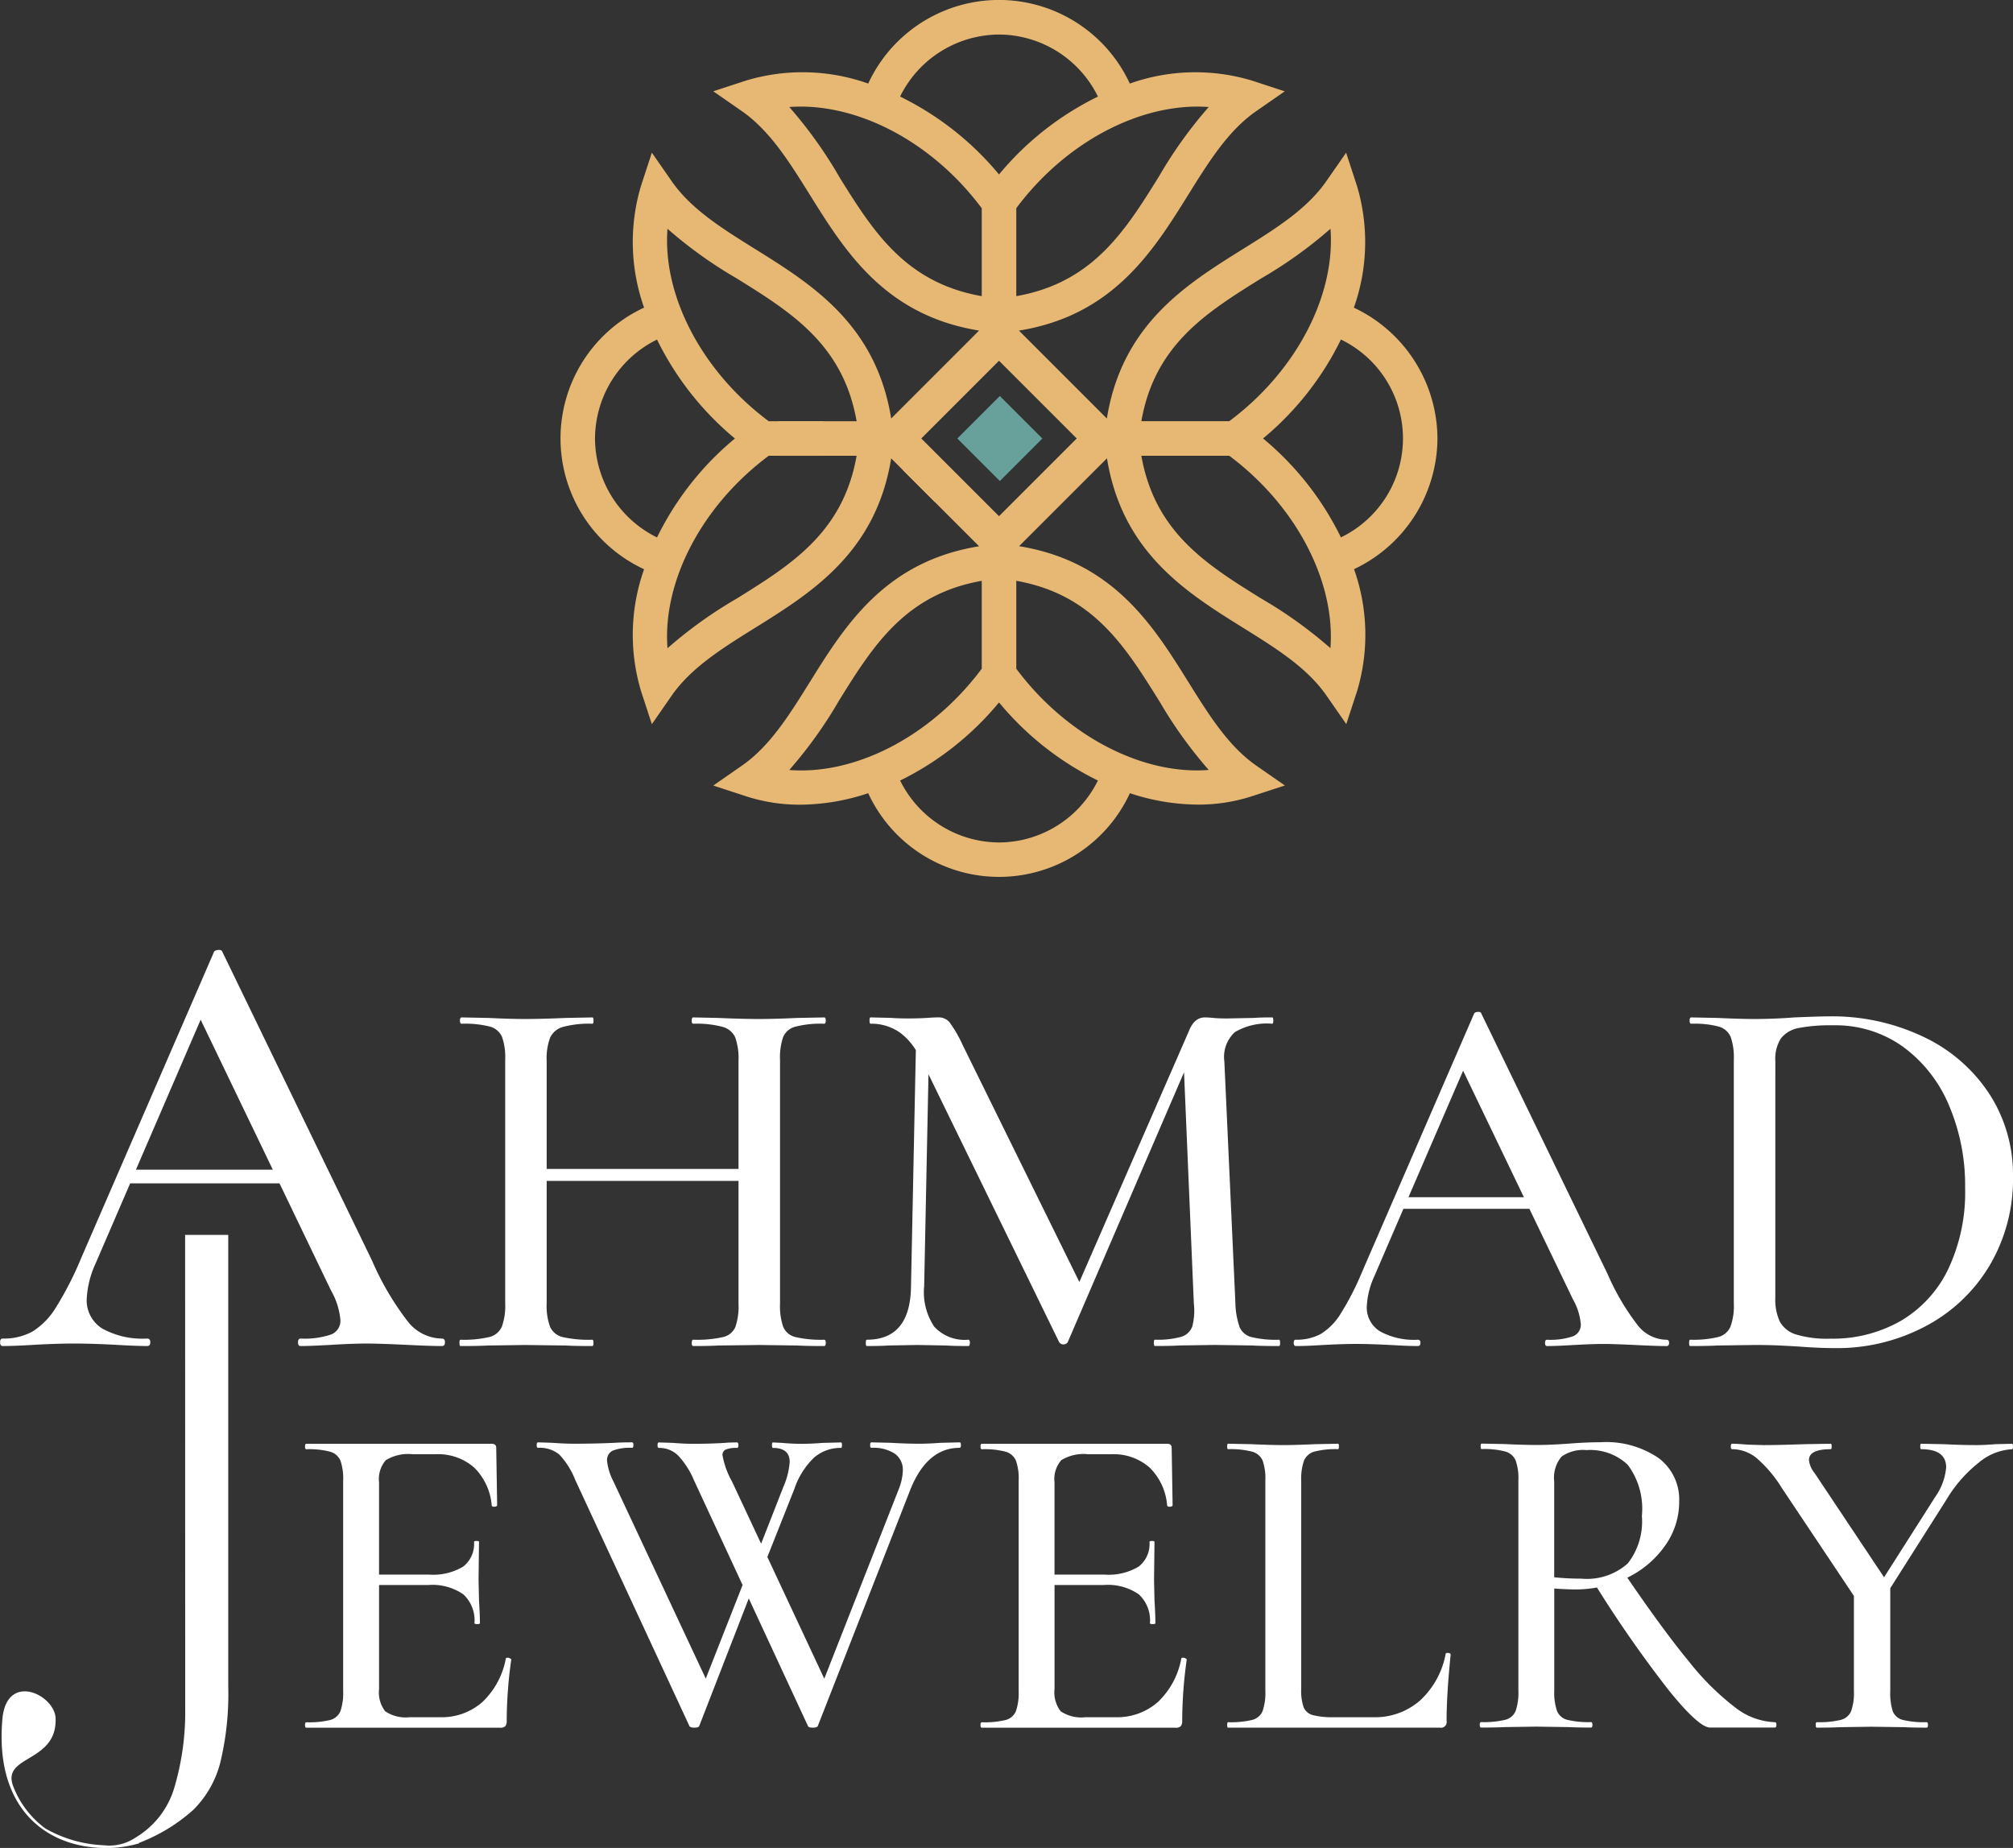
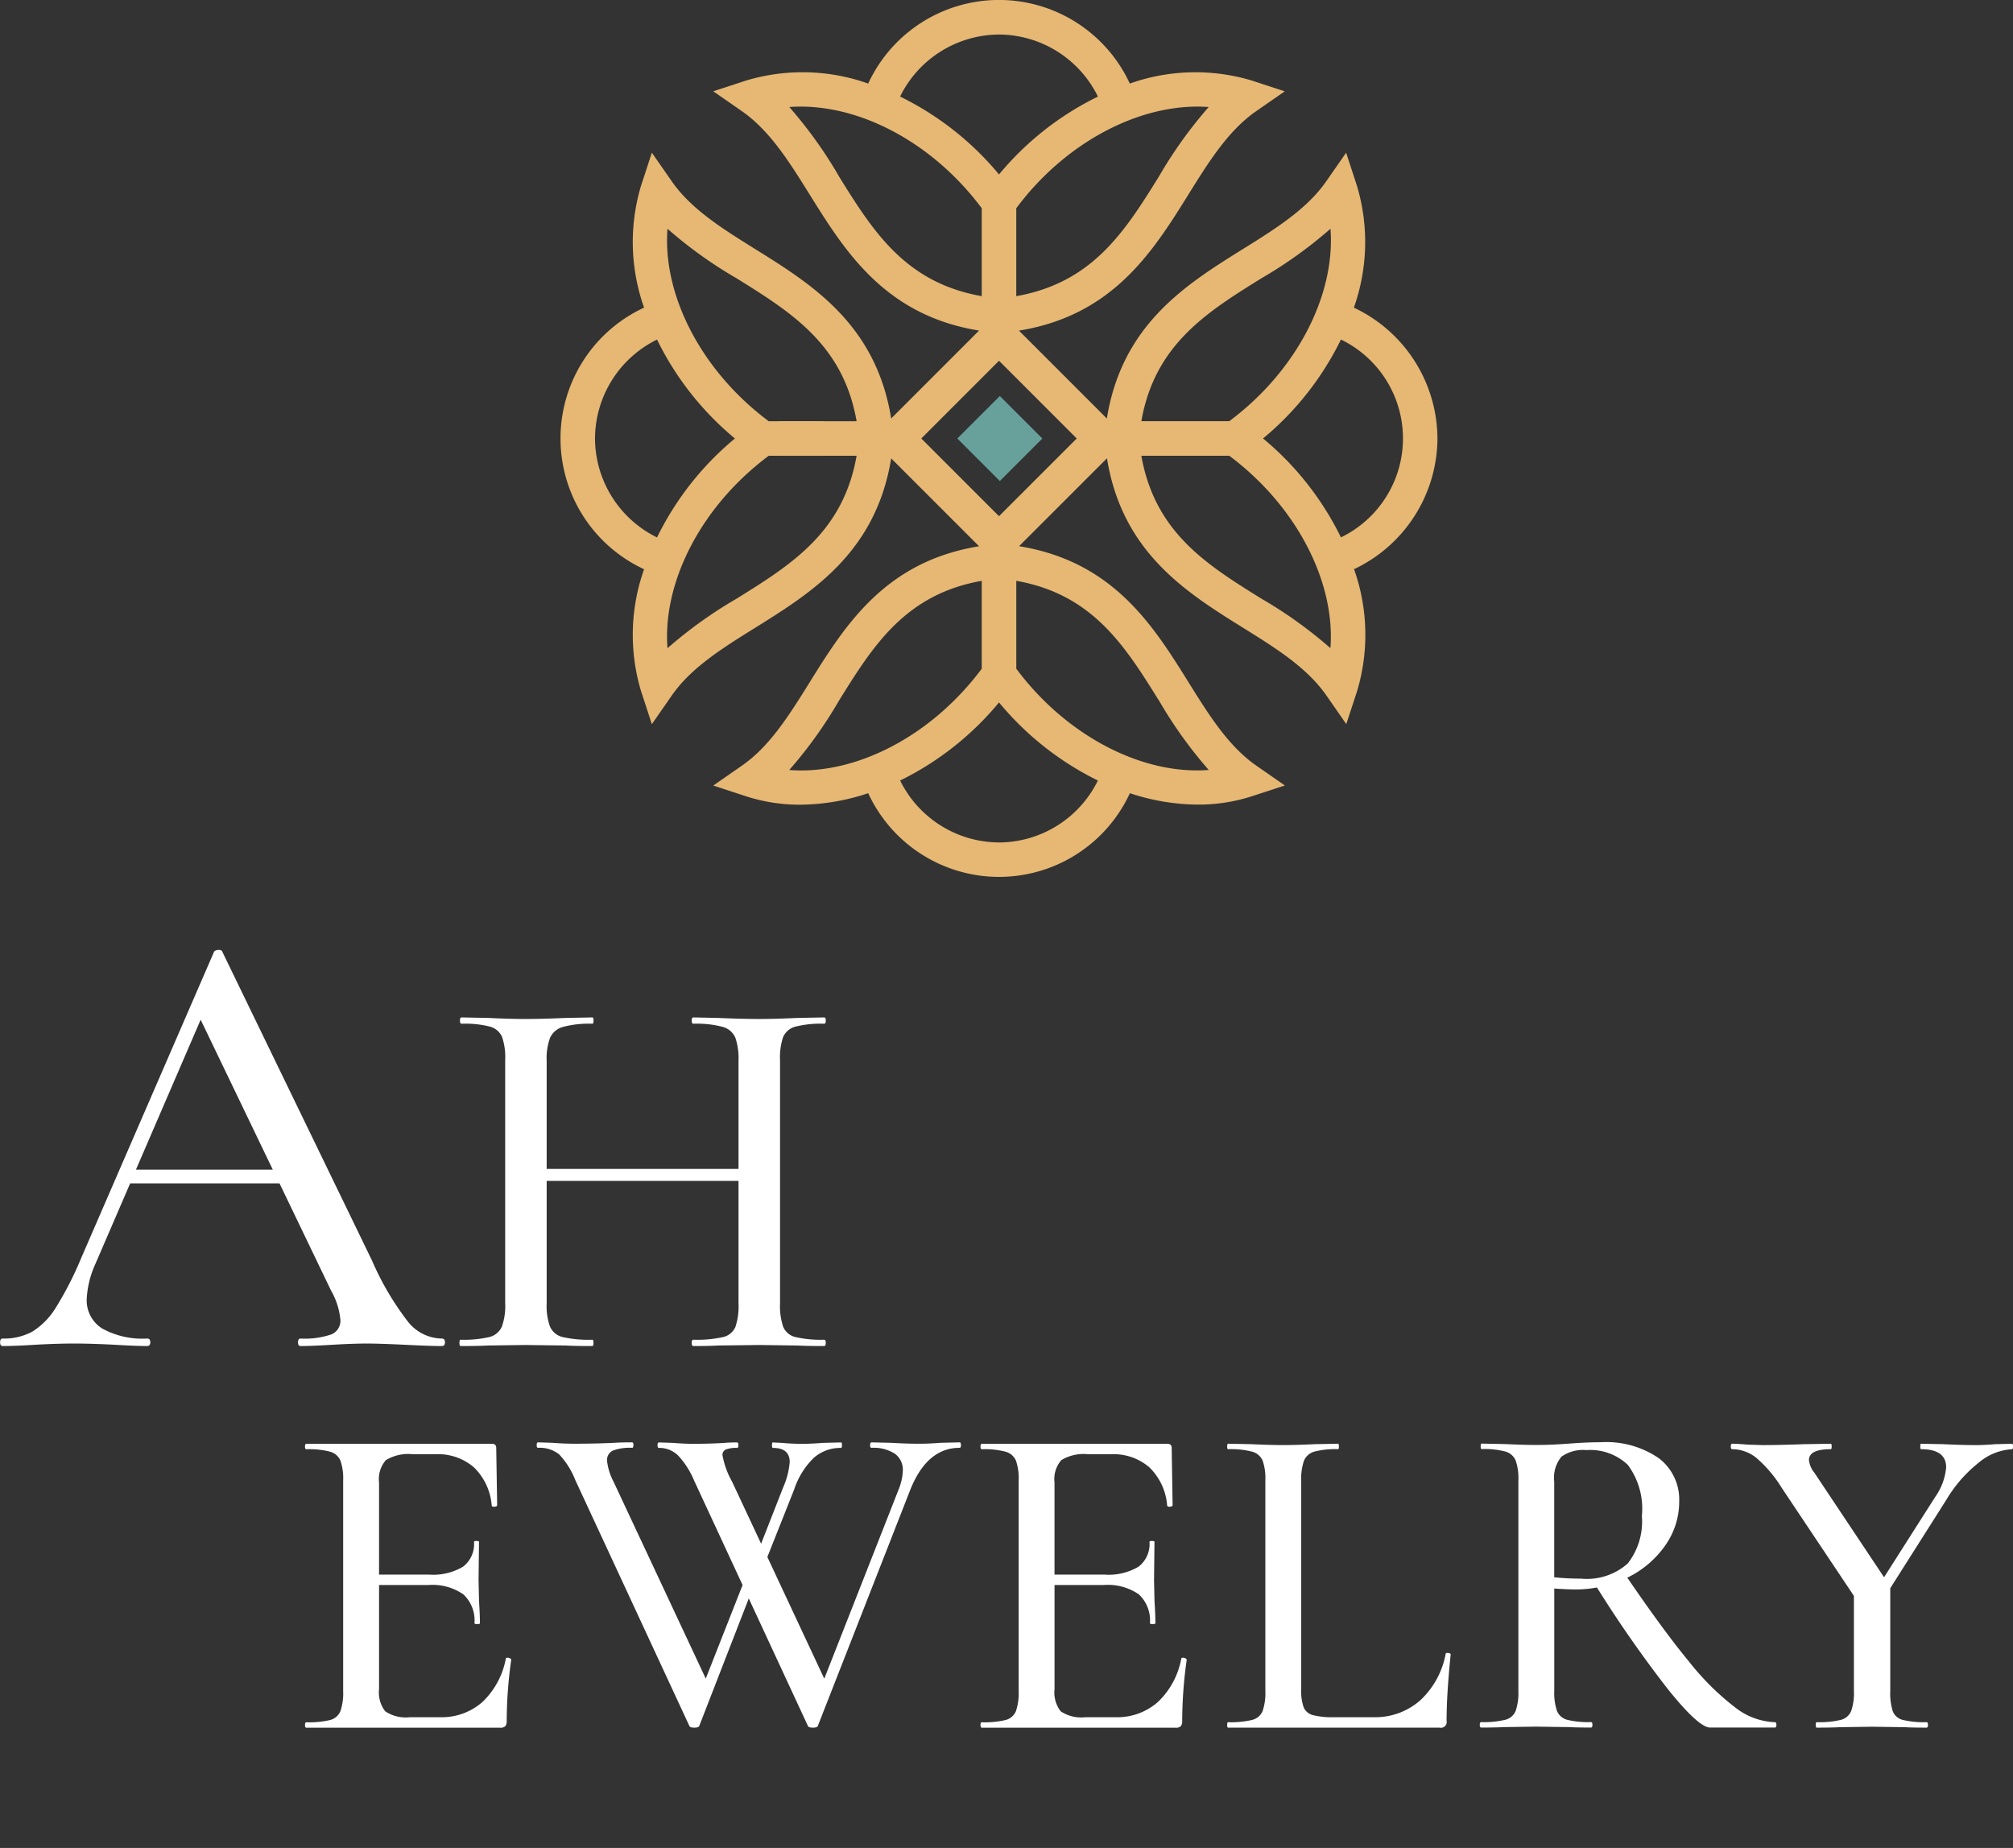
<svg xmlns="http://www.w3.org/2000/svg" width="140" height="128.517" viewBox="0 0 140 128.517">
  <rect x="0" y="0" width="140" height="128.517" fill="#333333" stroke="none" />
  <g id="Group_2320" data-name="Group 2320" transform="translate(-315 -471)">
    <g id="Group_2290" data-name="Group 2290" transform="translate(315 537.063)">
      <g id="Group_1" data-name="Group 1" transform="translate(0)">
        <path id="Path_2" data-name="Path 2" d="M224.067,292.333q.78,0,2.6.085,1.734.088,2.558.088c.144,0,.216-.088.216-.261s-.072-.259-.216-.259a3.063,3.063,0,0,1-2.32-1.127,19.72,19.72,0,0,1-2.535-4.292l-10.4-21.454c-.03-.115-.13-.167-.3-.153s-.274.066-.3.153l-9.232,21.281a23.232,23.232,0,0,1-1.778,3.467,5.04,5.04,0,0,1-1.626,1.647,4.123,4.123,0,0,1-2.058.477q-.173,0-.173.259c0,.173.058.261.173.261q.867,0,2.254-.088,1.561-.085,2.686-.085,1.213,0,2.862.085,1.472.088,2.253.088c.145,0,.217-.088.217-.261s-.072-.259-.217-.259a5.806,5.806,0,0,1-3.12-.693,2.307,2.307,0,0,1-1.084-2.081,6.705,6.705,0,0,1,.607-2.427l2.413-5.591h10.387l3.585,7.455a5,5,0,0,1,.65,2.038,1.018,1.018,0,0,1-.65,1.018,5.758,5.758,0,0,1-2.124.282q-.173,0-.173.259c0,.173.058.261.173.261q.737,0,2.212-.088T224.067,292.333ZM207.95,280.239l4.5-10.428,5.017,10.428Z" transform="translate(-198.495 -264.958)" fill="#fff" />
        <path id="Path_3" data-name="Path 3" d="M234.339,291.719c.048,0,.073-.073.073-.22s-.025-.219-.073-.219a8.245,8.245,0,0,1-2.065-.184,1.283,1.283,0,0,1-.878-.713,4.192,4.192,0,0,1-.238-1.627v-8.521H244.5v8.521a4.48,4.48,0,0,1-.22,1.645,1.234,1.234,0,0,1-.859.695,8.264,8.264,0,0,1-2.066.184c-.072,0-.109.072-.109.219s.037.22.109.22c.732,0,1.3-.012,1.719-.037l2.888-.036,2.632.036q.7.038,1.866.037c.072,0,.109-.073.109-.22s-.037-.219-.109-.219a7.848,7.848,0,0,1-1.993-.184,1.227,1.227,0,0,1-.859-.713,4.507,4.507,0,0,1-.22-1.627v-16.93a4.355,4.355,0,0,1,.22-1.61,1.289,1.289,0,0,1,.859-.712,7.171,7.171,0,0,1,1.993-.2c.072,0,.109-.073.109-.219s-.037-.22-.109-.22l-1.866.036c-1.073.05-1.95.073-2.632.073q-1.206,0-2.888-.073l-1.719-.036c-.072,0-.109.073-.109.22s.037.219.109.219a7.026,7.026,0,0,1,2.048.22,1.338,1.338,0,0,1,.877.75,4.5,4.5,0,0,1,.22,1.627v7.5H231.158v-7.5a4.188,4.188,0,0,1,.238-1.627,1.4,1.4,0,0,1,.9-.75,7.017,7.017,0,0,1,2.047-.22c.048,0,.073-.073.073-.219s-.025-.22-.073-.22l-1.865.036c-1.122.05-2.061.073-2.816.073-.682,0-1.535-.023-2.559-.073l-1.865-.036c-.073,0-.111.073-.111.22s.037.219.111.219a6.969,6.969,0,0,1,1.974.2,1.284,1.284,0,0,1,.841.712,4.354,4.354,0,0,1,.22,1.61v16.93a4.194,4.194,0,0,1-.238,1.627,1.286,1.286,0,0,1-.878.713,7.843,7.843,0,0,1-1.992.184c-.049,0-.073.072-.073.219s.024.22.073.22q1.206,0,1.9-.037l2.6-.036,2.816.036Q233.132,291.72,234.339,291.719Z" transform="translate(-193.138 -264.171)" fill="#fff" />
-         <path id="Path_4" data-name="Path 4" d="M277.354,291.719c.049,0,.073-.073.073-.22s-.024-.219-.073-.219a7.214,7.214,0,0,1-1.92-.184,1.222,1.222,0,0,1-.823-.695,5.391,5.391,0,0,1-.292-1.645l-.768-16.82a2.345,2.345,0,0,1,.73-2.048,4.389,4.389,0,0,1,2.6-.585c.049,0,.073-.073.073-.219s-.024-.22-.073-.22c-.56,0-.986.013-1.279.036l-1.865.037q-.586,0-.952-.037c-.243-.023-.439-.036-.584-.036q-.732,0-1.1.914l-7.635,17.487-8.125-16.5a8.841,8.841,0,0,0-.913-1.573.979.979,0,0,0-.769-.329c-.195,0-.463.013-.8.036s-.781.037-1.317.037q-.7,0-1.133-.037l-1.463-.036c-.049,0-.073.073-.073.22s.024.219.073.219a3.455,3.455,0,0,1,2.048.622,4.353,4.353,0,0,1,1.1,1.215l-.336,16.409q-.038,3.73-3.072,3.731c-.048,0-.073.072-.073.219s.025.22.073.22q.988,0,1.5-.037l2.011-.036,2.011.036q.548.038,1.535.037c.073,0,.109-.073.109-.22s-.036-.219-.109-.219a2.864,2.864,0,0,1-2.376-.916,4.322,4.322,0,0,1-.694-2.815l.3-14.729,9.094,18.642a.367.367,0,0,0,.585,0l8.094-18.781.682,16.075a4.323,4.323,0,0,1-.111,1.608,1.156,1.156,0,0,1-.768.714,6.047,6.047,0,0,1-1.827.2c-.05,0-.073.072-.073.219s.023.22.073.22q1.1,0,1.718-.037l2.45-.036,2.56.036Q276.145,291.72,277.354,291.719Z" transform="translate(-188.399 -264.171)" fill="#fff" />
-         <path id="Path_5" data-name="Path 5" d="M273.534,291.784q.73,0,1.9-.073,1.316-.072,2.266-.073,1.024,0,2.414.073,1.243.074,1.9.073c.121,0,.183-.073.183-.22s-.061-.219-.183-.219a4.91,4.91,0,0,1-2.634-.585,1.946,1.946,0,0,1-.914-1.755,5.67,5.67,0,0,1,.512-2.048l2.035-4.717h8.762l3.025,6.29a4.236,4.236,0,0,1,.548,1.718.861.861,0,0,1-.548.86,4.876,4.876,0,0,1-1.793.238c-.1,0-.145.072-.145.219s.048.22.145.22q.622,0,1.866-.073t2.083-.073q.66,0,2.194.073,1.463.074,2.158.073c.121,0,.183-.073.183-.22s-.061-.219-.183-.219a2.58,2.58,0,0,1-1.956-.952,16.639,16.639,0,0,1-2.14-3.62l-8.775-18.1c-.024-.1-.109-.141-.256-.127s-.232.054-.256.127l-7.788,17.955a19.7,19.7,0,0,1-1.5,2.924,4.257,4.257,0,0,1-1.372,1.39,3.484,3.484,0,0,1-1.736.4c-.1,0-.147.072-.147.219S273.436,291.784,273.534,291.784Zm15.858-10.349h-8.028l3.8-8.8Z" transform="translate(-183.408 -264.236)" fill="#fff" />
-         <path id="Path_6" data-name="Path 6" d="M296.346,291.731q1.207,0,1.9-.037l2.559-.036q.988,0,1.773.036c.524.025.97.049,1.335.073q1.426.11,2.56.109a13.119,13.119,0,0,0,6.161-1.48,11.316,11.316,0,0,0,4.5-4.205,11.788,11.788,0,0,0,1.664-6.272,10.327,10.327,0,0,0-1.609-5.667,11.14,11.14,0,0,0-4.534-3.985,14.761,14.761,0,0,0-6.691-1.463q-.624,0-2.378.073-1.426.11-2.779.109c-.634,0-1.487-.023-2.559-.073l-1.829-.036c-.073,0-.111.073-.111.22s.037.219.111.219a6.6,6.6,0,0,1,1.92.2,1.279,1.279,0,0,1,.823.712,4.387,4.387,0,0,1,.219,1.61v16.93a4.191,4.191,0,0,1-.238,1.627,1.277,1.277,0,0,1-.859.712,7.42,7.42,0,0,1-1.938.184c-.049,0-.073.072-.073.219S296.3,291.731,296.346,291.731Zm5.923-19.819a2.619,2.619,0,0,1,.4-1.591,2.04,2.04,0,0,1,1.243-.712,12.019,12.019,0,0,1,2.414-.184,8.037,8.037,0,0,1,4.808,1.481,9.641,9.641,0,0,1,3.2,4.059,14.186,14.186,0,0,1,1.134,5.76,12.5,12.5,0,0,1-1.189,5.685,8.356,8.356,0,0,1-3.309,3.584,9.544,9.544,0,0,1-4.864,1.225,7.49,7.49,0,0,1-2.394-.293,1.92,1.92,0,0,1-1.134-.9,3.691,3.691,0,0,1-.311-1.665Z" transform="translate(-178.798 -264.183)" fill="#fff" />
-         <path id="Path_7" data-name="Path 7" d="M211.356,314.366a18.477,18.477,0,0,1-.768,5.57,6.019,6.019,0,0,1-2.662,3.417h0a3.279,3.279,0,0,1-2.234.548,8.88,8.88,0,0,1-4.069-1.173,6.593,6.593,0,0,1-2.237-2.953c-.8-2.155,3.067-1.594,2.957-4.7-.058-1.644-3.4-3.257-3.7.041-.529,5.946,2.732,8.735,6.688,8.962a8.168,8.168,0,0,0,2.787-.3c.028-.014.028-.034.046-.049a12.114,12.114,0,0,0,3.734-2.271,7.086,7.086,0,0,0,1.891-3.276,20.246,20.246,0,0,0,.561-5.3V281.454h-3Z" transform="translate(-198.476 -261.635)" fill="#fff" />
        <path id="Path_8" data-name="Path 8" d="M230.243,308.423c-.084,0-.126.02-.126.063a5.554,5.554,0,0,1-1.627,3.017,4.268,4.268,0,0,1-2.954,1.058H223.45a2.572,2.572,0,0,1-1.722-.411,2.143,2.143,0,0,1-.427-1.547v-7.235h3.412a3.786,3.786,0,0,1,2.449.648,2.472,2.472,0,0,1,.774,2.006c0,.042.064.063.19.063s.19-.02.19-.062q0-.569-.064-1.58l-.031-1.421.031-2.654c0-.042-.058-.064-.173-.064s-.174.022-.174.064a1.985,1.985,0,0,1-.758,1.722,4.051,4.051,0,0,1-2.369.553H221.3v-6.413a2,2,0,0,1,.475-1.547,2.988,2.988,0,0,1,1.863-.411h1.611a3.8,3.8,0,0,1,2.654.917,4.145,4.145,0,0,1,1.233,2.654c.02.062.089.089.205.078s.173-.047.173-.111l-.064-3.98c0-.19-.1-.285-.315-.285h-12.89c-.062,0-.095.064-.095.19s.032.19.095.19a5.739,5.739,0,0,1,1.659.173,1.106,1.106,0,0,1,.71.616,3.772,3.772,0,0,1,.19,1.39v14.628a3.9,3.9,0,0,1-.19,1.406,1.052,1.052,0,0,1-.71.616,6.236,6.236,0,0,1-1.659.159c-.062,0-.095.063-.095.189s.032.19.095.19h13.459a.492.492,0,0,0,.38-.111.561.561,0,0,0,.094-.364,30.965,30.965,0,0,1,.317-4.264c0-.02-.028-.048-.079-.079A.328.328,0,0,0,230.243,308.423Z" transform="translate(-194.938 -259.2)" fill="#fff" />
        <path id="Path_9" data-name="Path 9" d="M258.976,293.463l-1.328.031c-.548.043-1.042.064-1.485.064q-.885,0-1.958-.064l-1.359-.031c-.062,0-.094.064-.094.19s.031.19.094.19a2.709,2.709,0,0,1,1.628.411,1.371,1.371,0,0,1,.553,1.168,3.792,3.792,0,0,1-.285,1.3l-5.178,13.175-3.959-8.461,1.871-4.714a5.408,5.408,0,0,1,1.39-2.211,2.805,2.805,0,0,1,1.863-.663c.043,0,.064-.064.064-.19s-.02-.19-.064-.19l-1.263.031q-.822.065-1.391.064a14.422,14.422,0,0,1-1.453-.064l-.632-.031c-.042,0-.064.064-.064.19s.022.19.064.19q1.17,0,1.169.979a5.309,5.309,0,0,1-.442,1.737l-1.546,3.946-2.024-4.324a5.827,5.827,0,0,1-.663-1.833.4.4,0,0,1,.237-.394,1.984,1.984,0,0,1,.775-.111c.062,0,.095-.064.095-.19s-.032-.19-.095-.19q-.537,0-.853.031-1.011.065-2.212.064-.633,0-1.39-.064l-.979-.031c-.064,0-.095.064-.095.19s.031.19.095.19a1.857,1.857,0,0,1,1.343.537,5.762,5.762,0,0,1,1.09,1.7l3.387,7.3-2.561,6.507L234.9,296.181a4.045,4.045,0,0,1-.443-1.423.724.724,0,0,1,.411-.727,3.4,3.4,0,0,1,1.328-.189c.062,0,.094-.064.094-.19s-.031-.19-.094-.19c-.506,0-.907.011-1.2.031q-1.389.065-2.811.064-.726,0-1.549-.064l-.979-.031c-.062,0-.095.064-.095.19s.032.19.095.19a2.155,2.155,0,0,1,1.469.458,5.514,5.514,0,0,1,1.122,1.784l7.93,17.093c.02.083.137.126.347.126s.327-.043.347-.126l3.441-8.859,4.11,8.859c.02.083.137.126.347.126s.327-.043.348-.126l6.445-16.461q1.168-2.873,3.412-2.874c.063,0,.094-.064.094-.19S259.038,293.463,258.976,293.463Z" transform="translate(-192.237 -259.216)" fill="#fff" />
        <path id="Path_10" data-name="Path 10" d="M269.344,308.423c-.085,0-.127.02-.127.063a5.538,5.538,0,0,1-1.627,3.017,4.265,4.265,0,0,1-2.953,1.058h-2.086a2.57,2.57,0,0,1-1.722-.411,2.143,2.143,0,0,1-.427-1.547v-7.235h3.412a3.788,3.788,0,0,1,2.449.648,2.472,2.472,0,0,1,.774,2.006c0,.042.064.063.19.063s.19-.02.19-.062q0-.569-.064-1.58l-.031-1.421.031-2.654c0-.042-.058-.064-.173-.064s-.174.022-.174.064a1.985,1.985,0,0,1-.758,1.722,4.053,4.053,0,0,1-2.37.553H260.4v-6.413a2,2,0,0,1,.473-1.547,2.992,2.992,0,0,1,1.865-.411h1.611a3.8,3.8,0,0,1,2.654.917,4.144,4.144,0,0,1,1.231,2.654c.02.062.09.089.205.078s.174-.047.174-.111l-.064-3.98c0-.19-.106-.285-.316-.285H255.348c-.064,0-.095.064-.095.19s.031.19.095.19a5.73,5.73,0,0,1,1.658.173,1.109,1.109,0,0,1,.711.616,3.772,3.772,0,0,1,.19,1.39v14.628a3.9,3.9,0,0,1-.19,1.406,1.054,1.054,0,0,1-.711.616,6.225,6.225,0,0,1-1.658.159c-.064,0-.095.063-.095.189s.031.19.095.19h13.459a.489.489,0,0,0,.378-.111.553.553,0,0,0,.095-.364,30.959,30.959,0,0,1,.316-4.264c0-.02-.026-.048-.079-.079A.324.324,0,0,0,269.344,308.423Z" transform="translate(-187.061 -259.2)" fill="#fff" />
        <path id="Path_11" data-name="Path 11" d="M284.9,308.09c-.116-.01-.174.016-.174.079a5.879,5.879,0,0,1-1.753,3.207,4.744,4.744,0,0,1-3.3,1.185h-2.684a5.607,5.607,0,0,1-1.485-.142.963.963,0,0,1-.648-.537,3.4,3.4,0,0,1-.174-1.28V296.133a3.88,3.88,0,0,1,.19-1.407,1.1,1.1,0,0,1,.71-.632,5.745,5.745,0,0,1,1.659-.173c.042,0,.062-.064.062-.19s-.02-.19-.062-.19l-1.58.031q-1.389.065-2.243.064t-2.243-.064l-1.58-.031c-.042,0-.063.064-.063.19s.02.19.063.19a5.909,5.909,0,0,1,1.675.173,1.111,1.111,0,0,1,.727.616,3.771,3.771,0,0,1,.19,1.39v14.628a3.9,3.9,0,0,1-.19,1.406,1.058,1.058,0,0,1-.727.616,6.421,6.421,0,0,1-1.675.159c-.042,0-.063.063-.063.189s.02.19.063.19h14.722a.4.4,0,0,0,.475-.475q0-1.831.284-4.611C285.074,308.138,285.016,308.1,284.9,308.09Z" transform="translate(-184.185 -259.2)" fill="#fff" />
        <path id="Path_12" data-name="Path 12" d="M304.686,312.925a4.747,4.747,0,0,1-2.732-1,18.068,18.068,0,0,1-3.239-3.207c-1.17-1.412-2.608-3.37-4.3-5.845a6.863,6.863,0,0,0,2.61-2.2,5.267,5.267,0,0,0,1-3.112,3.6,3.6,0,0,0-1.423-3,6.459,6.459,0,0,0-4.044-1.107q-.979,0-2.179.095-.443.032-1.043.064c-.4.02-.821.031-1.264.031q-.822,0-2.211-.064l-1.58-.031c-.042,0-.064.064-.064.19s.022.19.064.19a5.742,5.742,0,0,1,1.659.173,1.106,1.106,0,0,1,.71.616,3.771,3.771,0,0,1,.19,1.39v14.628a3.9,3.9,0,0,1-.19,1.406,1.057,1.057,0,0,1-.727.616,6.415,6.415,0,0,1-1.673.159c-.064,0-.095.062-.095.189s.031.19.095.19c.673,0,1.211-.011,1.611-.031l2.211-.033,2.276.033q.568.031,1.547.031c.064,0,.095-.064.095-.19s-.031-.189-.095-.189a6.226,6.226,0,0,1-1.658-.159,1.054,1.054,0,0,1-.711-.616,3.9,3.9,0,0,1-.19-1.406v-7.108q.885.063,1.549.063a8.128,8.128,0,0,0,1.419-.135,84.007,84.007,0,0,0,4.946,7.085q2.134,2.655,2.923,2.654h4.517c.064,0,.095-.064.095-.19S304.75,312.925,304.686,312.925Zm-15.354-10.079v-6.666a2.288,2.288,0,0,1,.506-1.723,2.593,2.593,0,0,1,1.737-.456,3.792,3.792,0,0,1,2.875,1.026,5.109,5.109,0,0,1,.979,3.554,4.741,4.741,0,0,1-.979,3.3,4.266,4.266,0,0,1-3.255,1.058A17.97,17.97,0,0,1,289.332,302.846Z" transform="translate(-181.24 -259.216)" fill="#fff" />
        <path id="Path_13" data-name="Path 13" d="M317.078,293.573c-.5.043-.937.064-1.3.064q-1.042,0-2.306-.064l-1.549-.031c-.042,0-.062.064-.062.19s.02.19.062.19q1.737,0,1.739,1.264a4.193,4.193,0,0,1-.759,2.053l-3.56,5.59-4.843-7.265a1.684,1.684,0,0,1-.38-.884q0-.759,1.516-.758c.043,0,.064-.064.064-.19s-.02-.19-.064-.19l-1.832.031q-1.833.065-2.875.064l-1.042-.031q-.759-.063-1.107-.064c-.062,0-.095.064-.095.19s.032.19.095.19a2.706,2.706,0,0,1,1.659.584,8.873,8.873,0,0,1,1.785,2.1l5.023,7.52v6.6a3.873,3.873,0,0,1-.191,1.406,1.053,1.053,0,0,1-.726.616,6.427,6.427,0,0,1-1.675.159c-.042,0-.062.063-.062.189s.02.19.063.19q1.043,0,1.611-.031l2.212-.032,2.274.032q.57.031,1.549.031c.062,0,.095-.064.095-.19s-.032-.189-.095-.189a6.237,6.237,0,0,1-1.659-.159,1.006,1.006,0,0,1-.694-.6,4.182,4.182,0,0,1-.174-1.421V303.59L313.7,297.4a9.374,9.374,0,0,1,2.211-2.528,3.907,3.907,0,0,1,2.339-.947c.041,0,.062-.064.062-.19s-.022-.19-.062-.19Z" transform="translate(-178.311 -259.2)" fill="#fff" />
      </g>
    </g>
    <g id="Group_2306" data-name="Group 2306" transform="translate(353.979 471)">
      <g id="Group_2292" data-name="Group 2292" transform="translate(0 0)">
        <g id="Group_2289" data-name="Group 2289" transform="translate(0 0)">
          <rect id="Rectangle_1" data-name="Rectangle 1" width="3.134" height="2.403" transform="translate(15.17 29.295)" fill="#e6b874" />
-           <rect id="Rectangle_2" data-name="Rectangle 2" width="3.134" height="2.403" transform="translate(25.529 31.007) rotate(45)" fill="#e6b874" />
          <path id="Path_1" data-name="Path 1" d="M275.632,242.442a10.113,10.113,0,0,0-5.813-9.1,13.647,13.647,0,0,0,.212-8.481l-.751-2.295-1.378,1.982c-1.352,1.946-3.514,3.293-5.8,4.719-3.956,2.464-8.405,5.243-9.463,11.784l-6.113-6.113c6.541-1.057,9.32-5.506,11.784-9.463,1.426-2.29,2.773-4.453,4.718-5.8l1.984-1.378-2.295-.751a13.647,13.647,0,0,0-8.481.211,10.024,10.024,0,0,0-18.194,0,13.643,13.643,0,0,0-8.48-.213l-2.295.751,1.984,1.378c1.945,1.352,3.292,3.514,4.718,5.8,2.464,3.958,5.243,8.405,11.784,9.463l-6.113,6.113c-1.058-6.541-5.506-9.32-9.463-11.784-2.29-1.426-4.453-2.773-5.805-4.719l-1.377-1.982-.751,2.295a13.629,13.629,0,0,0,.211,8.481,10.025,10.025,0,0,0,0,18.194,13.626,13.626,0,0,0-.211,8.48l.751,2.295,1.377-1.982c1.353-1.946,3.515-3.293,5.805-4.719,3.956-2.464,8.4-5.243,9.463-11.784l6.113,6.113c-6.541,1.059-9.32,5.505-11.784,9.463-1.426,2.29-2.773,4.453-4.719,5.8l-1.982,1.378,2.295.751a12.071,12.071,0,0,0,3.757.58,15.187,15.187,0,0,0,4.722-.8,10.024,10.024,0,0,0,18.2,0,15.227,15.227,0,0,0,4.723.794,12.063,12.063,0,0,0,3.756-.58l2.3-.751-1.984-1.378c-1.945-1.352-3.292-3.514-4.718-5.8-2.464-3.956-5.243-8.4-11.784-9.463l6.113-6.113c1.057,6.541,5.505,9.32,9.461,11.784,2.291,1.426,4.453,2.773,5.805,4.718l1.378,1.984.751-2.295a13.643,13.643,0,0,0-.212-8.48A10.111,10.111,0,0,0,275.632,242.442Zm-58.59,0a7.7,7.7,0,0,1,4.313-6.88,20.819,20.819,0,0,0,5.417,6.88,20.787,20.787,0,0,0-5.417,6.88A7.7,7.7,0,0,1,217.042,242.442Zm9.86,11.13a30.476,30.476,0,0,0-4.819,3.455c-.356-4.606,2.35-9.89,7.04-13.384h6.112C234.3,248.967,230.7,251.209,226.9,253.573Zm2.221-12.332c-4.69-3.494-7.395-8.778-7.04-13.383a30.386,30.386,0,0,0,4.819,3.453c3.8,2.364,7.4,4.606,8.334,9.93Zm30.6-21.851a30.424,30.424,0,0,0-3.454,4.82c-2.363,3.8-4.605,7.395-9.929,8.333v-6.114C249.829,221.74,255.124,219.045,259.72,219.39Zm-14.584-5.041a7.7,7.7,0,0,1,6.879,4.314,20.8,20.8,0,0,0-6.879,5.416,20.813,20.813,0,0,0-6.879-5.416A7.7,7.7,0,0,1,245.135,214.349Zm-11.13,9.861a30.489,30.489,0,0,0-3.455-4.82c4.608-.344,9.89,2.35,13.384,7.039v6.114C238.61,231.605,236.368,228.006,234.005,224.21Zm-3.455,41.284a30.434,30.434,0,0,0,3.455-4.82c2.363-3.8,4.605-7.395,9.929-8.333v6.113C240.44,263.145,235.161,265.859,230.55,265.495Zm14.586,5.041a7.7,7.7,0,0,1-6.877-4.306,20.839,20.839,0,0,0,6.877-5.431,20.822,20.822,0,0,0,6.876,5.431A7.7,7.7,0,0,1,245.135,270.536Zm11.13-9.862a30.425,30.425,0,0,0,3.454,4.82c-4.594.365-9.89-2.35-13.383-7.04v-6.113C251.66,253.279,253.9,256.88,256.266,260.674Zm-11.13-12.827-5.405-5.405,5.405-5.405,5.405,5.405Zm18.232-16.536a30.482,30.482,0,0,0,4.82-3.454c.354,4.605-2.35,9.889-7.04,13.383h-6.113C255.972,235.917,259.572,233.675,263.367,231.312Zm4.82,25.716a30.466,30.466,0,0,0-4.82-3.455c-3.8-2.363-7.395-4.605-8.333-9.929h6.113C265.837,247.138,268.542,252.422,268.188,257.028Zm.727-7.706a20.8,20.8,0,0,0-5.416-6.88,20.8,20.8,0,0,0,5.416-6.88,7.642,7.642,0,0,1,0,13.759Z" transform="translate(-214.639 -211.946)" fill="#e6b874" />
        </g>
        <rect id="Rectangle_3761" data-name="Rectangle 3761" width="4.181" height="4.181" transform="translate(30.557 27.54) rotate(45)" fill="#68a19b" />
      </g>
    </g>
  </g>
</svg>